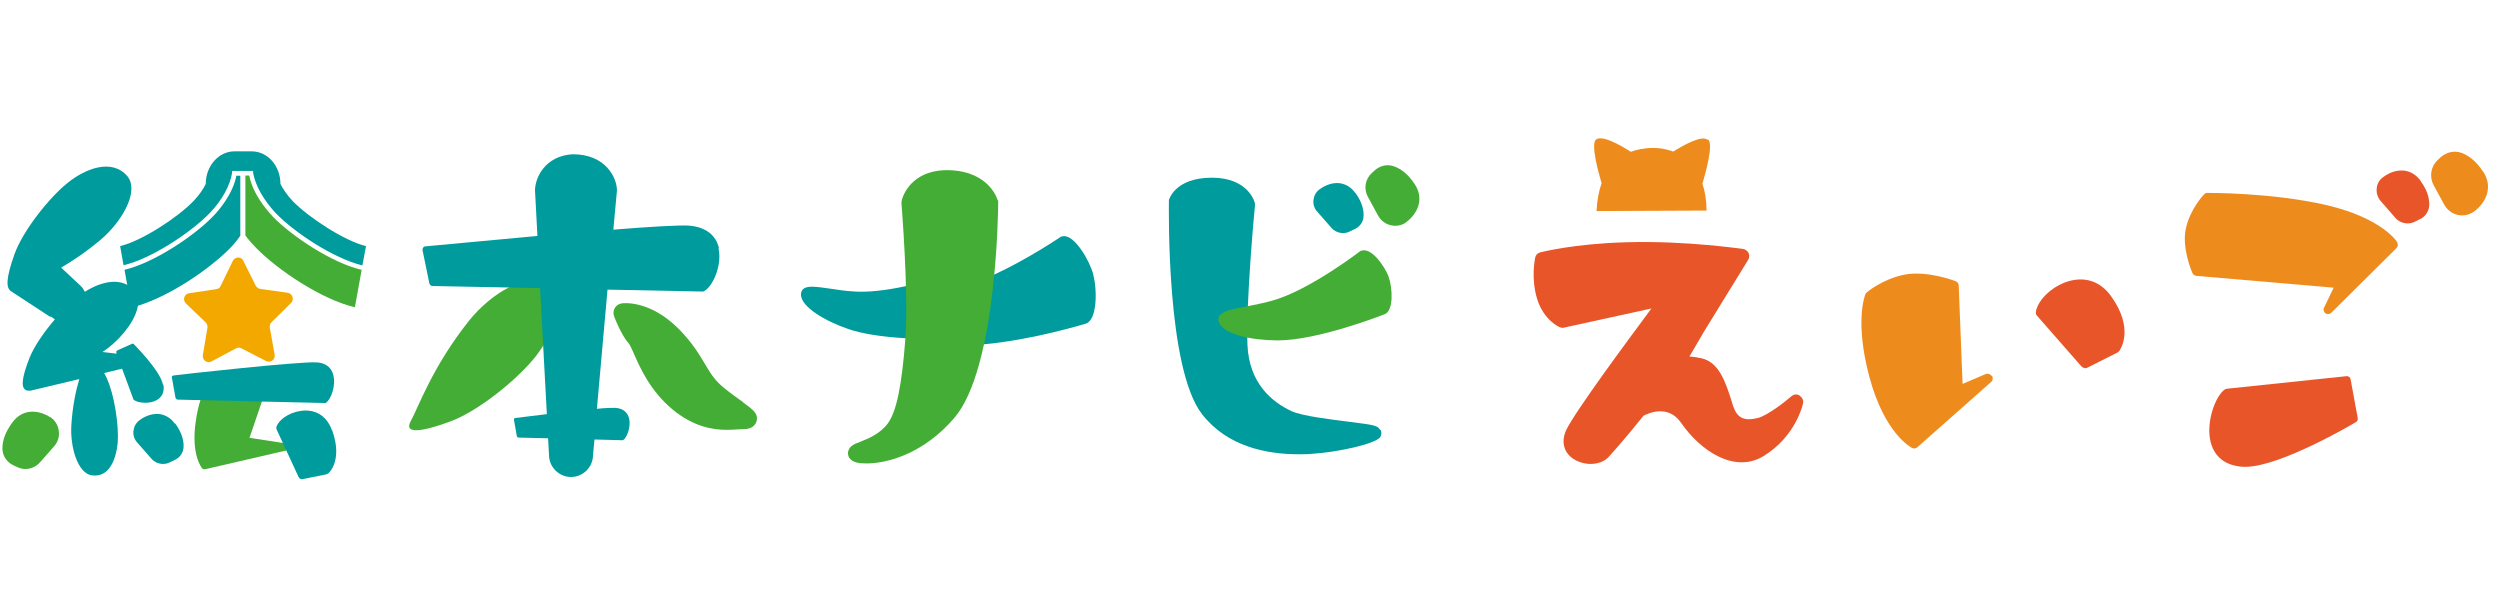
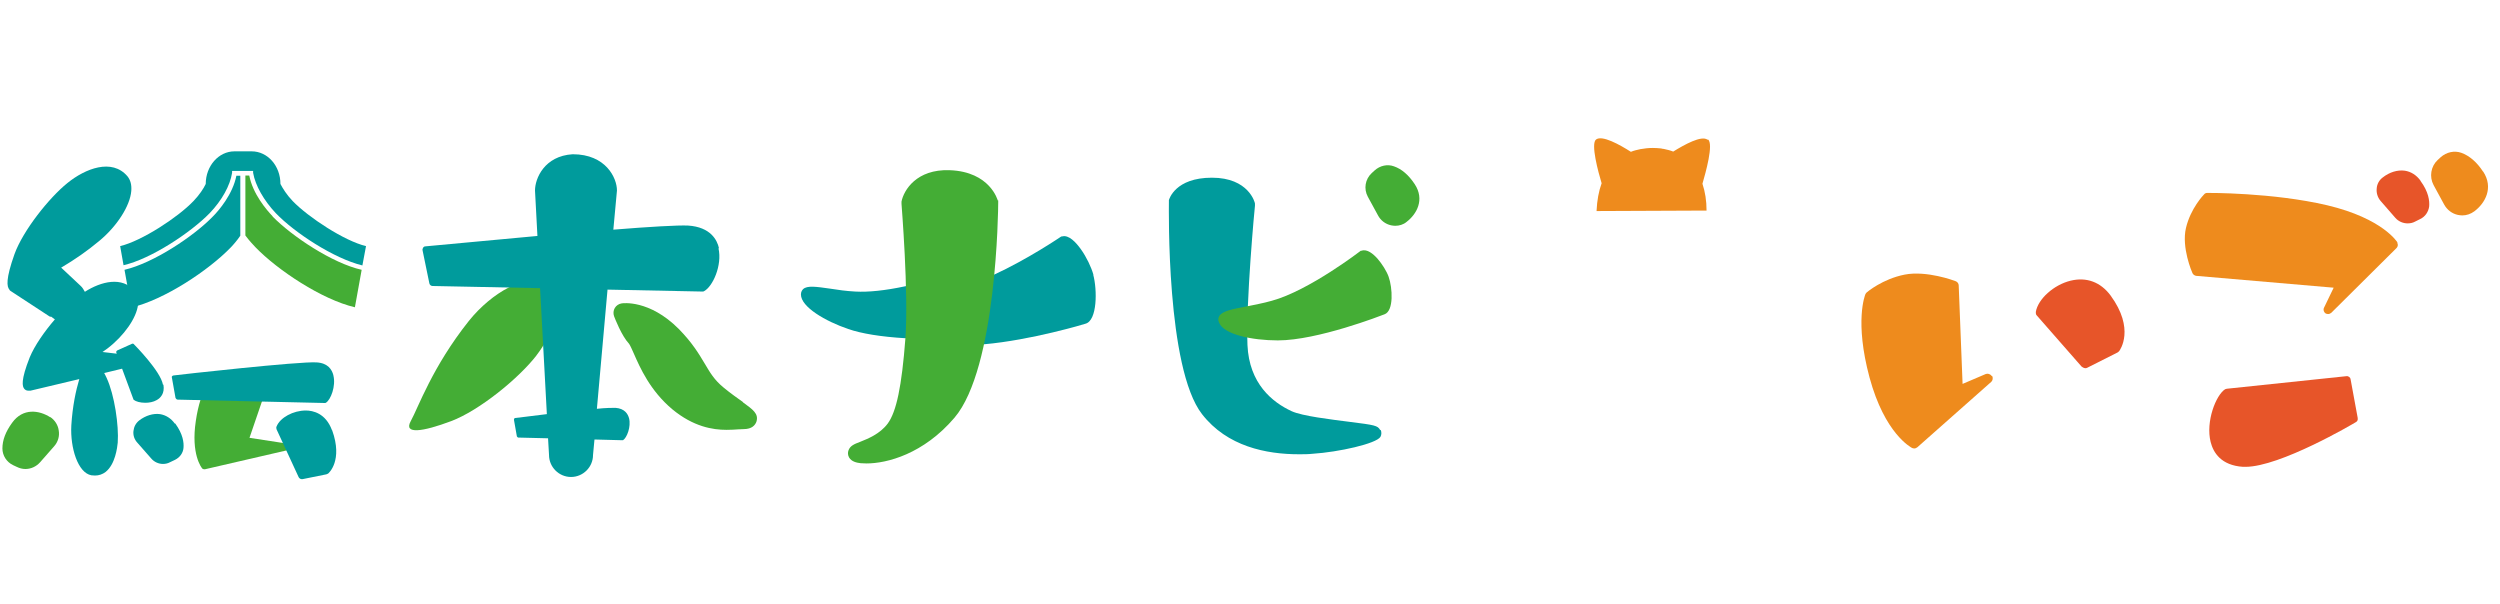
<svg xmlns="http://www.w3.org/2000/svg" id="_レイヤー_1" width="103.41" height="25" viewBox="0 0 103.41 25">
  <defs>
    <style>.cls-1{fill:#e75529;}.cls-2{fill:#f3a800;}.cls-3{fill:#44ad35;}.cls-4{fill:#009b9c;}.cls-5{fill:#ee8b1d;}</style>
  </defs>
  <g id="_アートワーク_11">
    <g>
      <g>
        <path class="cls-5" d="M82.38,15.55c-.05-.08-.16-.11-.24-.08l-.96,.41-.16-4.07c0-.08-.05-.15-.13-.18-.05-.02-1.2-.45-2.11-.27-.91,.18-1.55,.72-1.57,.74-.02,.02-.04,.05-.05,.07-.02,.05-.45,1.13,.17,3.44,.63,2.33,1.71,2.89,1.76,2.92,.03,.01,.06,.02,.09,.02,.05,0,.09-.02,.13-.05l3.05-2.7c.07-.06,.09-.17,.04-.25Z" />
        <path class="cls-1" d="M87.3,12.22c-.41-.55-.99-.77-1.65-.61-.7,.17-1.35,.76-1.44,1.29,0,.06,0,.12,.05,.16l1.84,2.1s.09,.07,.15,.07c.03,0,.06,0,.09-.02l1.25-.63s.05-.03,.07-.06c.03-.04,.66-.91-.36-2.3Z" />
        <path class="cls-5" d="M99.17,10.03s-.59-.99-2.91-1.54c-2.26-.53-4.93-.51-4.96-.51-.05,0-.1,.02-.13,.06-.02,.02-.56,.58-.75,1.39-.19,.81,.25,1.83,.27,1.87,.03,.06,.09,.1,.15,.11l5.69,.49-.4,.83c-.04,.08-.01,.18,.06,.23,.03,.02,.07,.03,.11,.03,.05,0,.09-.02,.13-.05l2.7-2.68c.06-.06,.07-.15,.03-.22Z" />
        <path class="cls-1" d="M97.53,17.32l-.3-1.63c-.01-.08-.09-.14-.17-.13l-4.95,.52s-.05,.01-.07,.02c-.38,.24-.81,1.34-.6,2.18,.11,.44,.43,.97,1.34,1.03,.03,0,.07,0,.1,0,1.43,0,4.44-1.77,4.57-1.85,.06-.03,.09-.1,.07-.16Z" />
-         <path class="cls-1" d="M74.44,16.36c-.11-.07-.25-.05-.34,.03-.25,.22-.99,.8-1.39,.9-.57,.14-.85,0-1.02-.49l-.07-.23c-.25-.78-.52-1.59-1.24-1.75-.19-.04-.36-.07-.5-.07l.62-1.06,1.81-2.94c.05-.08,.06-.19,.02-.28-.04-.09-.13-.15-.22-.17-.02,0-2.34-.35-4.81-.28-2.23,.06-3.54,.41-3.59,.42-.11,.03-.19,.11-.21,.22,0,.03-.19,.84,.09,1.73,.28,.87,.91,1.14,.94,1.15,.06,.02,.12,.03,.17,.01l3.61-.79c-.99,1.33-3.2,4.32-3.53,5.04-.21,.46-.1,.92,.3,1.18,.2,.13,.46,.21,.71,.21,.29,0,.58-.09,.77-.31,.6-.66,1.26-1.48,1.42-1.68,.2-.11,1.02-.48,1.55,.28,.81,1.18,2.22,2.11,3.41,1.39,1.33-.81,1.63-2.12,1.64-2.18,.03-.12-.03-.25-.14-.32Z" />
        <path class="cls-5" d="M70.63,5.78c-.25-.19-.95,.2-1.42,.49-.12-.05-.25-.08-.39-.11-.04,0-.07-.01-.11-.02-.11-.01-.22-.02-.34-.02-.18,0-.36,.02-.52,.05-.14,.03-.27,.06-.39,.11-.47-.3-1.19-.7-1.44-.51-.23,.17,.09,1.35,.23,1.81-.12,.33-.19,.71-.21,1.15l4.55-.02c0-.41-.06-.78-.17-1.11,.13-.45,.47-1.65,.23-1.83Z" />
        <path class="cls-5" d="M102.71,7.1c-.26-.4-.57-.66-.9-.78-.29-.1-.61-.03-.85,.18l-.13,.12c-.28,.26-.35,.69-.17,1.03l.44,.81c.12,.22,.33,.38,.57,.43,.06,.01,.12,.02,.18,.02,.18,0,.35-.06,.5-.17,.44-.33,.81-.97,.36-1.65Z" />
        <path class="cls-1" d="M100.12,7.47c-.17-.23-.39-.37-.65-.41-.3-.04-.63,.06-.91,.28-.15,.11-.24,.28-.25,.46-.02,.18,.04,.37,.16,.51l.61,.7c.13,.15,.32,.23,.51,.23,.1,0,.21-.02,.3-.07l.22-.11c.21-.1,.34-.3,.37-.52,.02-.23-.02-.6-.36-1.06Z" />
      </g>
      <g>
        <path class="cls-4" d="M57.09,17.79c-.1-.19-.23-.21-1.26-.34-.78-.1-1.96-.24-2.4-.44-.8-.37-1.76-1.14-1.83-2.74-.07-1.72,.3-5.72,.31-5.76,0-.03,0-.06,0-.09,0-.04-.26-1.07-1.78-1.07s-1.77,.89-1.78,.93c0,.02,0,.05,0,.07,0,.28-.11,6.88,1.37,8.78,1.04,1.34,2.66,1.66,4.01,1.66,.19,0,.38,0,.56-.02,1.09-.07,2.64-.42,2.81-.7,.05-.09,.05-.2,.01-.29Z" />
        <path class="cls-3" d="M22.2,14.69c-.73,.95-2.37,2.29-3.54,2.73s-1.98,.56-1.67,0,.89-2.24,2.4-4.14c.94-1.18,2.44-2.03,3.11-1.48,.9,.74,.34,2.06-.31,2.9Z" />
        <path class="cls-3" d="M30.73,16.63c-.22-.16-.5-.35-.8-.6-.39-.32-.56-.62-.78-.99-.24-.4-.51-.86-1.08-1.44-1.21-1.21-2.31-1.06-2.36-1.05-.12,.02-.22,.09-.28,.19-.06,.1-.07,.23-.03,.34,.03,.08,.31,.81,.62,1.14,.04,.05,.13,.25,.2,.41,.25,.57,.67,1.53,1.59,2.3,.87,.72,1.67,.85,2.24,.85,.18,0,.35-.01,.48-.02,.09,0,.16-.01,.23-.01,.35,0,.48-.17,.53-.31,.1-.33-.15-.5-.56-.8Z" />
        <path class="cls-4" d="M29.74,10.27c-.07-.33-.34-.88-1.28-.94-.4-.02-1.62,.05-3.09,.17l.15-1.62c0-.52-.46-1.5-1.83-1.5-1.17,.07-1.56,1-1.56,1.5l.1,1.88c-2.33,.21-4.45,.42-4.63,.43-.04,0-.08,.02-.1,.06-.02,.03-.03,.07-.02,.11l.28,1.36c.01,.06,.07,.11,.13,.11l4.45,.09,.28,5.21c-.69,.08-1.25,.16-1.31,.16-.02,0-.03,.01-.04,.03s-.01,.03-.01,.05l.12,.68s.03,.05,.06,.05l1.23,.03,.04,.69c0,.5,.41,.91,.91,.91s.91-.41,.91-.91l.06-.64,1.15,.03h0s.02,0,.03,0c.16-.1,.34-.56,.25-.91-.05-.18-.18-.4-.56-.43-.13,0-.41,0-.77,.04l.44-4.93,3.93,.08h0s.05,0,.07-.02c.35-.19,.75-1.06,.59-1.77Z" />
        <path class="cls-3" d="M57.44,11.45c-.08-.23-.27-.53-.46-.75-.18-.2-.43-.41-.66-.33h-.03s-2.14,1.65-3.68,2.07c-.38,.11-.75,.17-1.07,.24-.59,.11-.99,.19-1.11,.4-.04,.07-.05,.16-.01,.25,.18,.51,1.39,.75,2.43,.75h.01c1.64,0,4.28-1.03,4.41-1.08,.39-.14,.33-1.1,.17-1.55Z" />
        <path class="cls-3" d="M11.28,8.95c-.25-.26-.82-.92-.97-1.69h-.16v2.48c.17,.23,.31,.37,.42,.49,.91,.94,2.74,2.16,4.11,2.48l.28-1.55c-1.21-.27-2.89-1.39-3.69-2.21Z" />
        <path class="cls-4" d="M12.11,8.32c-.25-.26-.41-.52-.51-.71h0c0-.75-.53-1.35-1.19-1.35h-.71c-.66,0-1.19,.61-1.19,1.35-.09,.19-.26,.45-.51,.71-.64,.67-2.14,1.65-3.03,1.86l.14,.79c1.14-.26,2.78-1.35,3.56-2.15,.51-.53,.85-1.15,.93-1.67v-.08h.87v.08c.09,.52,.44,1.14,.94,1.67,.77,.8,2.39,1.87,3.58,2.16l.15-.8c-.89-.21-2.38-1.19-3.03-1.86Z" />
        <path class="cls-4" d="M9.78,7.26c-.15,.77-.72,1.44-.97,1.69-.79,.82-2.46,1.93-3.66,2.21l.28,1.56c1.37-.32,3.2-1.54,4.11-2.48,.1-.1,.28-.31,.4-.49v-2.48h-.16Z" />
-         <path class="cls-2" d="M10.07,10.8l.51,1.02c.04,.07,.11,.12,.19,.13l1.13,.16c.2,.03,.28,.28,.14,.42l-.81,.8c-.06,.06-.08,.14-.07,.22l.2,1.12c.04,.2-.17,.36-.36,.26l-1.01-.52c-.07-.04-.16-.04-.23,0l-1.01,.54c-.18,.1-.39-.06-.36-.26l.19-1.13c.01-.08-.01-.16-.07-.22l-.82-.79c-.15-.14-.07-.39,.13-.42l1.13-.17c.08-.01,.15-.06,.18-.14l.5-1.03c.09-.18,.35-.19,.44,0Z" />
        <g>
          <path class="cls-3" d="M2.08,17.26c-.45-.29-1.13-.4-1.58,.23-.27,.37-.4,.72-.4,1.06,0,.29,.17,.56,.44,.69l.15,.07c.12,.06,.24,.09,.36,.09,.23,0,.45-.1,.61-.28l.58-.66c.16-.18,.23-.42,.19-.65-.03-.23-.16-.43-.35-.56Z" />
          <path class="cls-4" d="M7.23,17.52c-.16-.22-.37-.35-.61-.39-.28-.04-.6,.06-.86,.26-.14,.11-.22,.26-.24,.44-.02,.18,.04,.35,.16,.48l.58,.66c.12,.14,.3,.22,.48,.22,.1,0,.2-.02,.29-.07l.21-.1c.2-.1,.33-.28,.35-.49,.02-.22-.02-.57-.34-1.01Z" />
        </g>
        <path class="cls-3" d="M12.01,18.37l-1.69-.26,.64-1.87s0-.09-.03-.12c-.02-.02-.53-.52-1.06-.64-.53-.12-.99,.02-1.01,.03-.02,0-.03,.01-.05,.03-.02,.02-.51,.5-.71,1.87-.21,1.38,.24,1.94,.26,1.96,.02,.03,.05,.04,.09,.04,0,0,.02,0,.03,0l3.55-.82c.05-.01,.09-.06,.09-.12,0-.05-.04-.1-.1-.11Z" />
        <path class="cls-4" d="M6.74,15.91c-.1-.56-1.17-1.64-1.21-1.68-.02-.02-.05-.02-.07-.01l-.62,.28s-.05,.05-.03,.08l.02,.05-.59-.07c.07-.05,.14-.1,.21-.15,.68-.52,1.2-1.26,1.26-1.81,.03-.23-.02-.41-.14-.56-.51-.62-1.39-.4-2.06,.03-.05-.09-.1-.18-.18-.25l-.8-.75c.56-.33,1.08-.69,1.57-1.1,.73-.6,1.28-1.45,1.33-2.07,.02-.25-.03-.45-.16-.61-.64-.75-1.74-.32-2.48,.28-.76,.61-1.84,1.97-2.19,2.94-.37,1.04-.32,1.35-.21,1.47,0,.02,.02,.03,.04,.05l1.62,1.06s.05,.02,.07,.01h0s.1,.08,.15,.11c-.44,.51-.84,1.09-1.04,1.57-.38,.96-.31,1.21-.22,1.31,.03,.03,.08,.07,.16,.07,.02,0,.05,0,.07,0,0,0,.02,0,.02,0,0,0,0,0,0,0l2.02-.48c-.14,.47-.28,1.11-.33,1.92-.05,.92,.27,1.96,.83,2.06,.05,0,.1,.01,.15,.01,.16,0,.31-.05,.44-.15,.4-.32,.48-1.01,.5-1.21,.05-.7-.13-1.97-.46-2.68-.03-.07-.07-.14-.1-.2l.74-.18,.47,1.27s0,.02,.02,.02c.08,.07,.26,.12,.47,.12,.16,0,.33-.03,.47-.11,.16-.09,.34-.27,.28-.64Z" />
        <path class="cls-3" d="M58.52,7.62c-.25-.38-.54-.63-.86-.74-.27-.1-.58-.03-.8,.17l-.12,.11c-.27,.25-.34,.65-.16,.98l.42,.77c.11,.21,.31,.36,.54,.41,.06,.01,.11,.02,.17,.02,.17,0,.34-.05,.47-.16,.42-.32,.76-.92,.34-1.56Z" />
-         <path class="cls-4" d="M56.05,7.97c-.16-.22-.37-.35-.62-.39-.28-.04-.59,.06-.86,.26-.14,.11-.22,.26-.24,.44-.02,.18,.04,.35,.16,.48l.58,.66c.12,.14,.3,.22,.48,.22,.1,0,.2-.02,.29-.07l.21-.1c.2-.1,.33-.28,.35-.49,.02-.22-.02-.57-.34-1.01Z" />
        <path class="cls-4" d="M13.79,15.52c-.06-.23-.22-.5-.69-.53-.7-.05-5.71,.51-5.92,.54-.02,0-.04,.01-.06,.03s-.02,.04-.01,.06l.15,.84s.04,.07,.08,.07l6.1,.14h0s.03,0,.04-.01c.2-.12,.42-.69,.31-1.13Z" />
        <path class="cls-4" d="M13.73,17.79c-.26-.7-.79-.81-1.08-.81-.52,0-1.06,.29-1.21,.66-.02,.04-.01,.08,0,.12l.91,1.97c.02,.05,.08,.09,.13,.09,0,0,.02,0,.03,0l.99-.2s.05-.02,.07-.03c.03-.02,.62-.54,.17-1.79Z" />
        <path class="cls-4" d="M37.57,11.94v-.12s-.12,.02-.12,.02c-.84,.18-1.54,.25-2.07,.22-.38-.02-.73-.07-1.04-.12-.57-.08-.95-.14-1.12,.02-.04,.04-.09,.11-.09,.22,0,.52,1.02,1.11,1.96,1.43,.55,.19,1.35,.32,2.35,.38h.1s0-.09,0-.09c.03-.51,.04-1.17,.02-1.96Z" />
        <path class="cls-4" d="M45.23,11.37c-.09-.32-.29-.74-.52-1.06-.2-.28-.5-.61-.78-.53h-.03s-1.36,.93-2.84,1.61l-.05,.02v.06c-.1,.98-.23,1.86-.4,2.64l-.03,.13h.13c1.94-.17,4.17-.84,4.19-.85,.49-.13,.49-1.4,.32-2.03Z" />
        <path class="cls-3" d="M41.27,8.29s-.31-1.19-1.99-1.25c-1.37-.05-1.9,.83-1.99,1.3,0,.03,0,.06,0,.09,0,.04,.3,3.67,.16,5.58-.15,1.97-.37,3.02-.73,3.51-.33,.44-.83,.63-1.15,.76-.24,.09-.4,.16-.47,.34-.04,.1-.03,.21,.02,.3,.1,.17,.3,.22,.48,.24,.07,0,.15,.01,.24,.01,.85,0,2.36-.39,3.64-1.89,1.75-2.05,1.81-8.63,1.81-8.91,0-.03,0-.05,0-.08Z" />
      </g>
    </g>
  </g>
</svg>